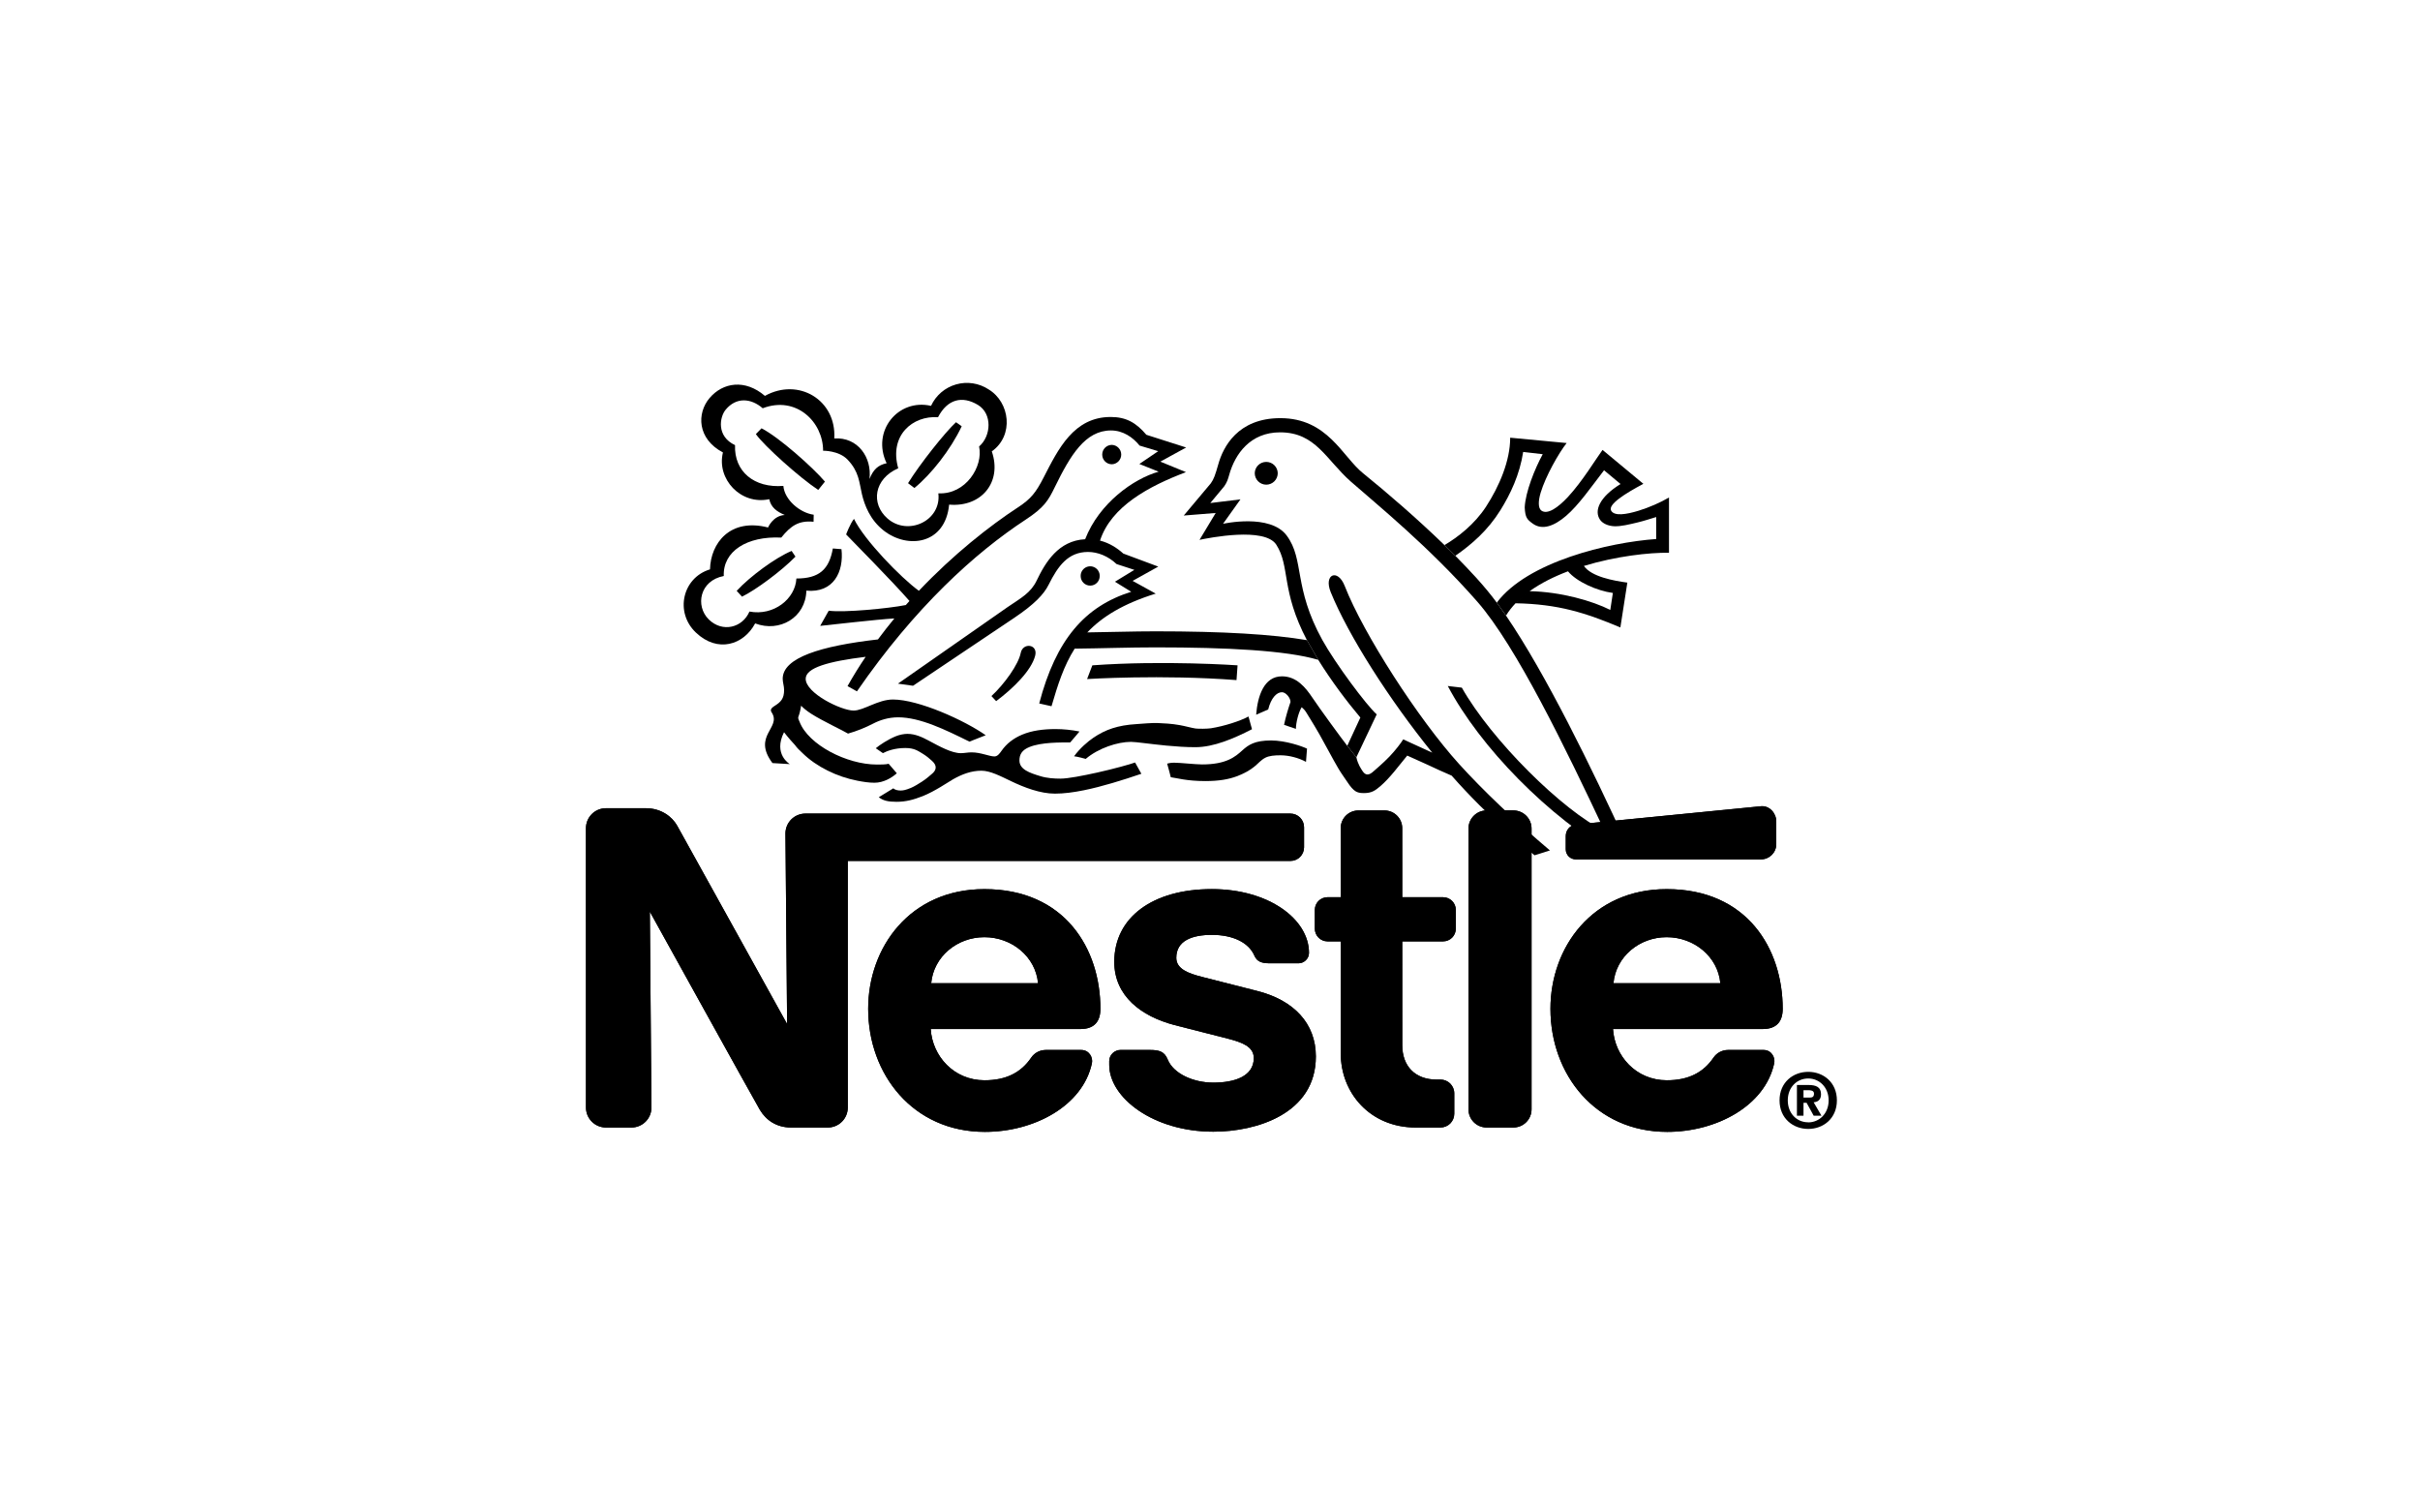
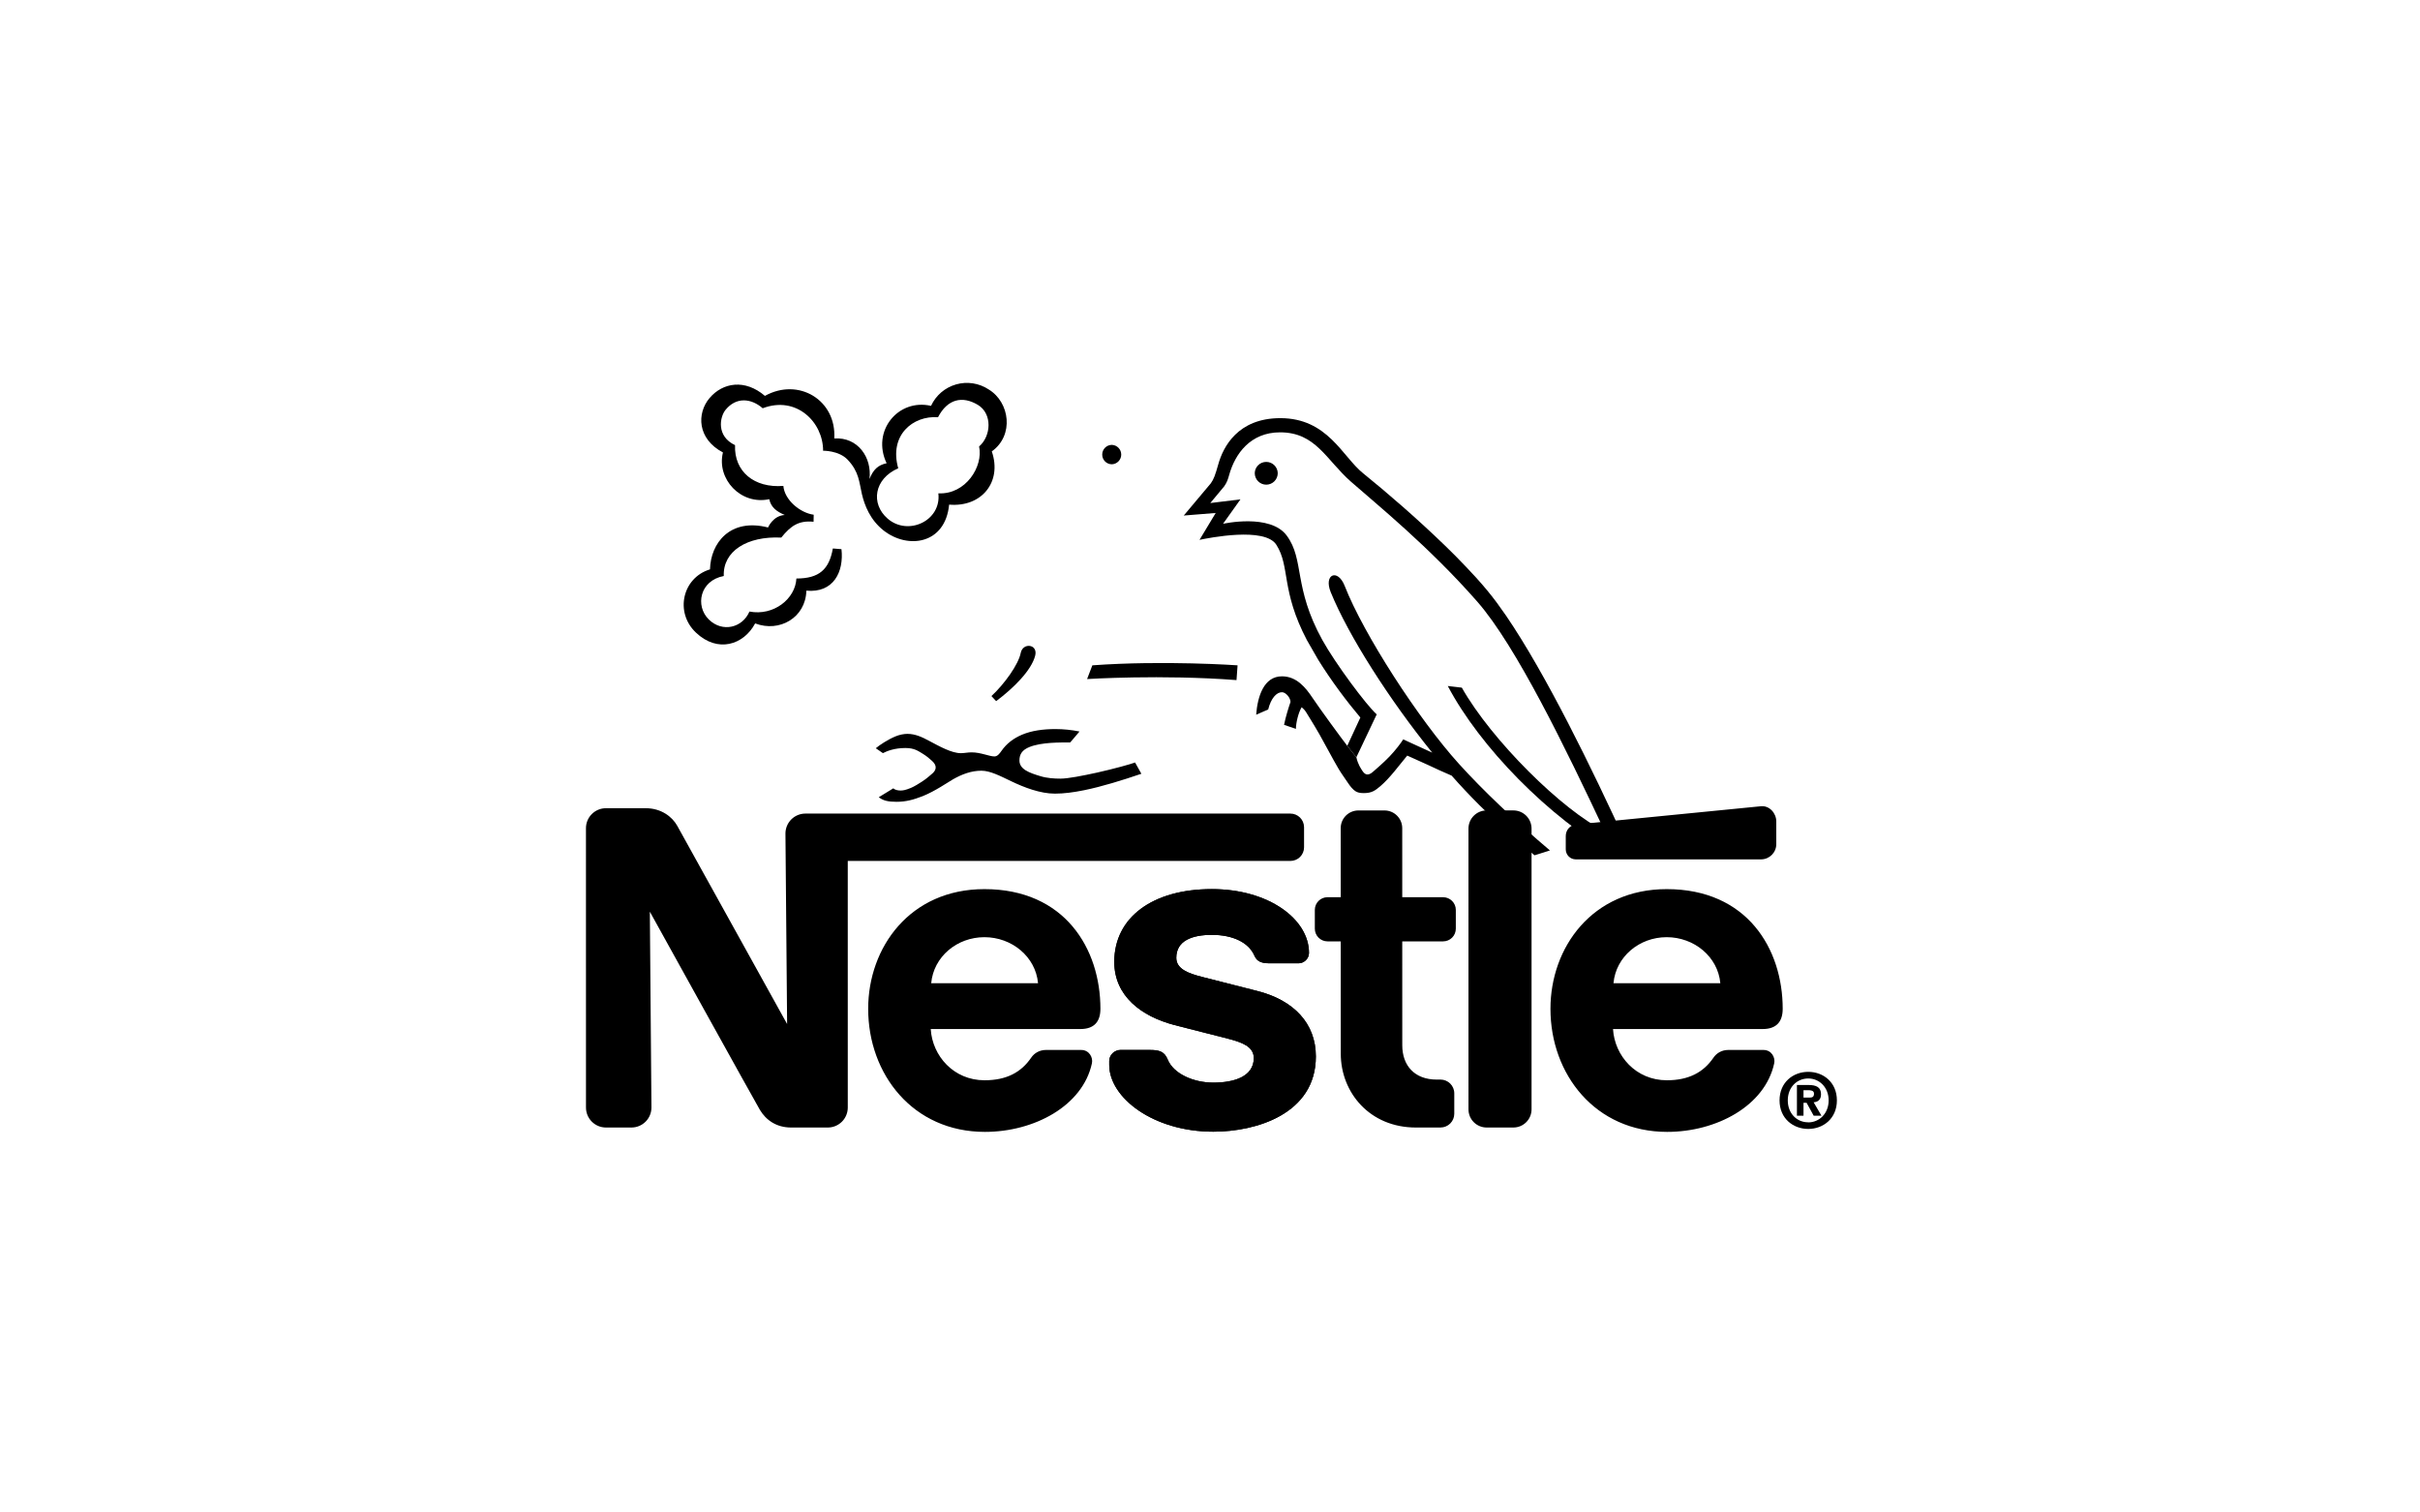
<svg xmlns="http://www.w3.org/2000/svg" width="800px" height="500px" viewBox="0 0 800 500">
  <title>Artboard</title>
  <desc>Created with Sketch.</desc>
  <defs />
  <g id="Artboard" stroke="none" stroke-width="1" fill="none" fill-rule="evenodd">
    <g id="Group" transform="translate(193, 125)" fill="#000000" fill-rule="nonzero">
-       <path d="M167.399,68.595 C169.14,68.595 170.543,67.18 170.543,65.441 C170.573,64.297 169.98,63.226 168.994,62.645 C168.007,62.063 166.783,62.063 165.797,62.645 C164.81,63.226 164.217,64.297 164.248,65.441 C164.248,67.18 165.649,68.595 167.399,68.595 Z M205.457,133.209 C210.133,133.209 213.279,132.579 215.813,131.644 C218.333,130.707 220.27,129.579 221.68,128.423 C223.018,127.329 223.867,126.218 225.295,125.489 C226.554,124.838 228.327,124.685 230.315,124.685 C233.171,124.685 236.385,125.568 238.734,126.86 L239.072,122.489 C237.507,121.716 231.989,119.782 227.196,119.782 C221.75,119.782 219.691,121.25 217.68,123.065 C215.34,125.187 212.383,127.709 204.387,127.709 C202.257,127.709 197.144,127.133 195.068,127.133 C193.806,127.133 192.838,127.448 192.838,127.448 C193.218,128.644 194.034,131.939 194.034,131.939 C195.948,132.178 199.288,133.209 205.457,133.209 Z M180.876,120.245 C182.495,120.245 187.205,120.964 192.644,121.486 C195.734,121.777 199.041,122.007 202.162,122.007 C208.273,122.007 214.964,119.101 220.881,116.068 L219.723,111.858 C216.959,113.372 211.7,115.054 207.318,115.752 C206.239,115.928 203.106,115.971 202.214,115.829 C200.736,115.599 198.964,115.068 197.059,114.721 C194.383,114.218 191.459,114.099 189.727,114.023 C187.815,113.937 184.387,114.261 182.703,114.372 C176.514,114.741 172.423,116.198 168.509,118.84 C166.532,120.178 164.007,122.363 162.059,125.007 C163.061,125.081 165.919,125.878 165.919,125.878 C170.14,122.288 176.482,120.245 180.876,120.245 Z" id="Shape" />
      <path d="M106.295,122.279 C109.309,122.279 110.518,123.257 112.18,124.257 C113.345,124.975 114.259,125.768 115.128,126.554 C116.989,128.216 116.457,129.741 114.998,130.892 C114.248,131.489 113.606,132.207 111.714,133.437 C110.802,134.038 109.225,135.005 108.149,135.459 C106.255,136.243 105.43,136.331 104.743,136.331 C104.047,136.331 102.939,136.223 102.318,135.604 L97.5,138.55 C98.946,139.678 100.588,140.061 103.351,140.061 C106.473,140.061 108.964,139.387 112.041,138.182 C116.029,136.604 120.514,133.502 122.002,132.653 C125.05,130.912 128.126,129.782 131.421,129.782 C134.324,129.782 137.597,131.5 141.264,133.252 C145.592,135.329 150.878,137.363 155.739,137.363 C158.653,137.363 161.917,136.937 165.333,136.241 C171.401,135.002 177.926,132.957 184.311,130.793 L182.236,127.065 C180.68,127.64 175.349,129.14 169.617,130.414 C164.865,131.457 160.045,132.401 157.545,132.401 C155.502,132.401 153.097,132.252 150.944,131.588 C147.288,130.489 144.005,129.336 144.005,126.399 C144.005,124.367 144.874,122.93 147.333,121.941 C151.313,120.342 157.514,120.441 160.775,120.441 C161.385,119.788 163.854,116.82 163.854,116.82 C161.24,116.293 158.581,116.024 155.914,116.016 C151.827,116.016 148.05,116.538 144.919,117.854 C142.016,119.074 139.732,120.836 138.079,123.216 C137.414,124.162 136.73,125.063 135.732,125.063 C134.077,125.063 131.205,123.714 128.205,123.714 C126.899,123.714 125.791,123.984 124.637,123.984 C121.601,123.984 117.644,121.777 114.119,119.896 C111.901,118.712 109.617,117.601 106.964,117.601 C105.865,117.601 104.356,117.874 103.016,118.439 C100.439,119.516 97.827,121.257 96.511,122.354 L98.872,123.975 C100.248,123.257 102.752,122.279 106.295,122.279 Z M319.376,156.135 C308.032,146.568 297.056,136.099 289.318,127.541 C275.953,112.784 257.745,84.624 251.527,68.689 C249.23,62.827 244.489,64.818 246.917,70.779 C252.788,85.18 266.329,106.356 280.466,123.813 C277.171,122.354 273.086,120.394 270.876,119.419 C270.124,120.649 268.264,123.083 266.349,125.083 C264.133,127.39 261.849,129.259 261.142,129.912 C259.586,131.36 258.446,131.468 257.399,129.86 C256.923,129.097 255.912,127.73 255.387,125.356 L252.383,121.552 C250.773,119.529 243.23,109.209 240.919,105.739 C238.615,102.282 235.626,98.581 230.784,98.581 C224.793,98.581 222.725,105.216 222.259,111.273 L226.236,109.543 C227.164,105.791 229.005,103.833 230.786,103.833 C232.056,103.833 233.615,105.682 233.615,107.063 C233.038,108.685 231.991,112.034 231.482,114.622 L235.401,115.95 C235.401,114.045 236.2,110.586 237.302,108.793 C237.302,108.793 238.387,109.716 238.793,110.468 C239.052,110.955 240.989,113.914 243.232,117.851 C245.234,121.365 247.459,125.705 249.505,129.162 C250.493,130.827 251.628,132.318 252.385,133.491 C253.396,135.038 254.304,136.122 255.266,136.669 C256.167,137.167 257.14,137.18 257.923,137.18 C260.457,137.18 261.619,136.34 263.338,134.876 C266.559,132.099 269.333,128.241 272.203,124.782 L278.968,127.836 C281.585,129.08 284.225,130.273 286.887,131.414 C292.655,137.964 299.113,144.381 305.887,150.482 L310.489,154.538 C311.743,155.624 313,156.689 314.277,157.745 L319.376,156.135 Z" id="Shape" />
      <path d="M344.77,154.169 C333.182,128.804 317.914,97.61 304.854,78.502 L301.804,74.216 C297.444,68.336 292.725,63.459 288.101,58.73 L284.511,55.196 C275.462,46.428 265.306,37.662 257.568,31.417 C250.741,25.917 245.887,13.232 230.25,13.232 C216.155,13.232 211.336,22.813 209.759,28.428 C208.712,32.113 208.259,33.385 207.277,34.768 L198.324,45.428 L208.885,44.579 L203.534,53.464 C206.601,52.824 225.122,49.104 228.93,55.086 C233.554,62.32 230.399,70.171 239.043,86.628 L242.782,93.133 C247.083,100.052 252.178,106.847 256.705,112.209 L252.376,121.552 L255.381,125.356 L262.11,111.164 C258.676,108.097 248.394,94.273 244.144,86.583 C234.484,69.095 238.279,60.099 232.385,52.083 C226.926,44.644 211.311,48.158 211.311,48.158 L217.07,40.079 L207.101,41.295 L211.712,35.75 C212.694,34.315 212.921,33.446 213.322,32.061 C215.279,24.962 220.412,17.923 230.158,17.923 C241.991,17.923 245.374,27.007 253.599,34.239 C261.926,41.57 279.385,55.664 295.358,73.892 C308.239,88.586 324.748,122.748 337.43,149.712 C323.565,142.955 300.083,119.725 290.248,102.322 L285.606,101.779 C296.167,121.813 318.831,145.14 341.248,157.84 L344.77,154.169 Z" id="Shape" />
-       <path d="M312.662,70.432 C316.358,67.777 320.734,65.613 325.345,63.863 C328.182,67.3 334.872,70.311 340.178,71.018 L339.329,76.633 C333.444,73.662 323.041,70.637 312.662,70.432 L308.009,74.432 C322.09,74.694 331.054,77.545 342.66,82.428 L344.964,67.604 C340.363,66.973 333.108,65.658 330.597,62.09 C341.212,58.858 352.227,57.64 358.732,57.73 L358.732,39.466 C355.829,41.164 352.173,42.752 348.725,43.82 C344.507,45.113 340.671,45.68 339.615,43.82 C338.448,41.775 344.268,38.131 350.266,34.944 L336.766,23.73 C334.721,26.482 330.074,34.182 325.338,39.27 C321.973,42.883 318.507,45.252 316.527,43.775 C315.489,42.991 315.448,40.73 316.306,37.881 C317.948,32.408 322.266,24.806 324.896,21.457 L306.236,19.694 C306.236,27.32 302.655,35.716 298.248,42.502 C294.446,48.342 288.93,52.588 284.514,55.196 L288.104,58.73 C293.563,54.935 298.881,50.291 302.993,43.676 C306.302,38.358 309.376,31.93 310.529,24.403 L316.991,25.153 C314.304,30.079 311.268,37.727 311.038,42.73 C311.2,46.133 311.856,46.741 313.608,48.036 C316.849,50.462 320.863,48.831 324.689,45.556 C328.908,41.955 333.056,35.919 337.266,30.457 L342.721,35.007 C335.806,39.268 333.849,43.827 335.959,46.849 C336.782,48.023 338.559,48.905 340.764,48.971 C342.95,49.025 345.541,48.381 348.369,47.707 C350.358,47.227 352.514,46.534 354.502,45.923 L354.502,53.189 C338.788,54.311 311.968,60.671 301.809,74.212 L304.858,78.498 C305.739,77.052 306.802,75.7 308.011,74.428 L312.662,70.432 Z M107.178,34.736 L109.288,36.322 C114.815,31.82 121.275,23.631 124.919,15.919 L123.036,14.581 C119.511,17.813 111.104,28.349 107.178,34.736 Z" id="Shape" />
      <path d="M103.937,29.809 C100.838,18.869 108.786,12.32 117.086,12.928 C120.198,6.935 125.079,5.739 130.268,8.849 C135.097,11.755 134.694,19.137 130.669,22.597 C132.106,29.176 126.266,38.552 117.196,38.086 C118.273,47.167 107.133,52.333 100.381,46.403 C94.768,41.48 95.941,33.279 103.937,29.809 Z M100.097,28.135 C97.216,28.766 95.714,30.212 94.43,33.336 C95.291,26.232 90.57,19.423 82.793,19.946 C83.554,7.255 70.982,-0.304 59.865,5.874 C53.297,0.25 45.955,1.392 41.538,6.624 C37.318,11.626 37.459,20.065 45.989,24.57 C43.833,33.336 51.863,42.047 61.302,40.023 C61.845,42.721 63.824,44.167 66.435,45.243 C62.509,45.473 60.899,49.376 60.899,49.376 C48.381,46.169 41.921,54.489 41.712,63.221 C32.577,65.995 30.02,77.414 37.016,84.083 C44.248,91 52.874,88.162 56.635,81.09 C64.705,84.158 73.342,79.176 73.568,70.259 C82.563,71.106 86.011,64.016 85.173,56.545 L82.322,56.315 C81.095,63.255 77.797,66.245 70.27,66.245 C69.944,72.912 62.82,78.698 54.75,77.167 C52.486,82.495 45.842,84.234 41.306,79.777 C36.782,75.318 38.282,66.932 46.266,65.419 C45.939,57.241 53.899,52.173 65.266,52.716 C68.495,48.714 71.106,47.016 75.946,47.484 L75.991,45.158 C71.455,44.547 66.342,40.25 65.964,35.631 C56.284,36.401 49.658,30.854 49.986,22.153 C43.766,19.239 44.885,12.854 46.899,10.43 C50.367,6.243 55.216,6.579 59.135,9.962 C70.196,5.732 79.101,14.464 79.101,24.002 C79.101,24.002 84.27,23.903 87.173,26.928 C91.014,30.941 91.014,34.432 91.926,38.324 C92.786,42 94.635,46.885 99.149,50.408 C107.131,56.631 119.5,54.944 120.761,41.818 C131.385,42.761 138.369,34.421 134.867,24.221 C142.306,18.912 140.827,7.971 133.833,3.739 C130.656,1.641 126.721,1.034 123.06,2.077 C119.398,3.12 116.374,5.709 114.779,9.167 C103.892,6.664 95.018,17.52 100.097,28.135 Z M149.214,91.727 C150.171,87.899 145.124,87.331 144.428,90.858 C143.689,94.633 139.099,101.072 134.75,105.106 L136.304,106.782 C142.014,102.516 147.986,96.613 149.214,91.727 Z M174.565,28.482 C176.29,28.417 177.655,27.001 177.655,25.275 C177.655,23.549 176.29,22.132 174.565,22.068 C172.793,22.068 171.369,23.514 171.369,25.275 C171.369,27.047 172.793,28.482 174.565,28.482 Z M221.791,31.408 C221.841,29.343 223.529,27.696 225.593,27.696 C227.658,27.696 229.346,29.343 229.396,31.408 C229.399,32.418 229,33.389 228.287,34.105 C227.574,34.821 226.605,35.224 225.595,35.225 C223.5,35.225 221.791,33.518 221.791,31.408 Z M215.764,99.829 C191.011,97.928 166.367,99.482 166.367,99.482 L168.104,94.946 C191.77,93.227 216.113,94.946 216.113,94.946 L215.764,99.829 Z" id="Shape" />
-       <path d="M66.185,117.059 C66.185,117.059 67.588,118.932 69.775,121.259 C70.516,122.304 71.329,123.052 72.36,124.023 C76.899,128.448 83.574,131.766 90.459,133.092 C92.417,133.466 94.158,133.757 96.095,133.757 C99.032,133.757 101.736,132.18 103.466,130.633 L100.77,127.489 C99.901,127.748 98.095,127.748 96.899,127.748 C86.914,127.748 74.245,121.214 71.329,113.642 C71.034,112.903 70.687,112.491 70.982,111.793 C71.264,111.097 71.635,109.631 71.84,108.282 C72.428,108.955 73.633,109.966 75.167,110.955 C78.887,113.338 85.957,116.633 87.338,117.516 C90.234,116.687 93.04,115.568 95.712,114.176 C97.788,113.099 100.628,112.131 103.912,112.131 C111.209,112.131 119.595,116.284 127.471,120.167 L132.854,118.056 C125.86,113.131 110.658,106.245 102.196,106.245 C97.214,106.245 92.525,109.901 89.189,109.901 C85.088,109.901 73.342,104.169 73.342,99.394 C73.342,95.718 80.944,93.628 93.167,92.126 C91.035,95.271 89.036,98.504 87.176,101.818 L90.286,103.547 C109.428,75.779 129.331,57.75 146.081,46.775 C152.171,42.782 153.554,40.446 155.673,36.083 C160.863,25.468 165.757,17.3 174.273,17.3 C178.241,17.3 181.493,19.541 183.725,22.304 L189.881,24.153 L183.646,28.383 L190.023,30.928 C181.7,33.266 170.336,41.369 165.725,53.257 C156.86,53.725 152.586,60.914 149.694,66.939 C147.734,70.998 144.626,72.617 140.09,75.696 L103.84,101.005 L108.831,101.7 L142.318,79.23 C148.932,74.773 152.063,71.486 153.653,68.309 C156.752,62.088 160.104,57.466 166.673,57.466 C169.903,57.466 173.349,58.847 176.113,61.468 L181.995,63.383 L175.579,67.309 L180.962,70.628 C165.583,75.448 156.065,86.475 150.541,107.552 L154.608,108.466 C156.642,101.495 158.664,95.09 162.264,89.432 C171.16,89.336 180.18,89.009 189.02,89.009 C212.622,89.009 232.218,90.009 242.791,93.131 L239.052,86.626 C227.743,84.689 211.329,83.7 189.023,83.7 C181.552,83.7 173.968,83.971 166.444,84.059 C171.306,78.914 178.288,74.574 189.056,71.236 L181.421,67.027 L189.903,62.306 L178.342,57.998 C176.32,56.182 173.806,54.518 170.644,53.712 C174.351,42.324 186.957,35.669 199.052,31.079 L190.581,27.608 L199.117,22.932 L185.968,18.732 C182.532,14.687 179.236,12.847 174.167,12.847 C161.964,12.847 156.831,23.45 152.002,32.849 C149.446,37.809 147.847,39.896 143.518,42.725 C134.131,48.869 122.178,58.266 110.761,70.306 C104.8,66.002 92.606,53.403 89.313,46.532 C88.007,48.151 86.714,51.678 86.714,51.678 C87.966,52.991 102.311,67.511 107.649,73.667 C107.245,74.113 106.847,74.559 106.444,75.016 C100.755,76.146 85.986,77.572 80.959,76.887 L78.133,81.903 C81.883,81.534 96.568,79.802 102.658,79.444 C100.791,81.711 98.981,84.025 97.23,86.383 C78.36,88.536 65.743,92.408 65.743,99.392 C65.743,100.545 66.209,101.849 66.209,103.077 C66.209,106.002 65.11,107.081 63.034,108.385 C61.685,109.245 61.597,109.833 62.176,110.637 C65.306,115.696 55.583,118.207 62.358,127.257 L68.101,127.604 C68.099,127.606 62.498,124.347 66.185,117.059 Z M58.741,16.59 L56.872,18.505 C59.559,22.345 71.457,33.005 77.491,36.964 L79.709,34.212 C75.752,29.556 64.505,19.518 58.741,16.59 Z M50.529,70.322 L52.291,72.245 C56.827,70.05 65.351,63.741 69.964,59.011 L68.694,57.128 C63.275,59.392 54.901,65.59 50.529,70.322 Z" id="Shape" />
-       <path d="M313.297,148.912 C313.299,147.322 312.669,145.796 311.545,144.671 C310.421,143.545 308.897,142.913 307.306,142.912 L298.435,142.908 C296.842,142.911 295.316,143.547 294.192,144.675 C293.068,145.804 292.44,147.333 292.444,148.926 L292.448,241.73 C292.445,243.321 293.074,244.848 294.198,245.975 C295.322,247.101 296.848,247.734 298.439,247.734 L307.311,247.734 C308.902,247.731 310.427,247.095 311.549,245.967 C312.672,244.84 313.301,243.312 313.297,241.721 L313.297,148.912 Z M324.606,151.381 L324.606,155.793 C324.609,156.671 324.961,157.512 325.584,158.131 C326.207,158.749 327.05,159.095 327.928,159.092 L389.149,159.092 C391.937,159.092 394.203,156.84 394.203,154.047 L394.203,146.574 C394.203,143.786 391.91,141.257 389.135,141.529 C389.135,141.529 329.962,147.336 328.052,147.552 C325.847,147.795 324.606,149.554 324.606,151.381 Z M275.047,247.739 C259.818,247.739 250.232,236.191 250.232,223.333 L250.218,186.203 L245.858,186.203 C244.743,186.204 243.673,185.763 242.884,184.975 C242.096,184.187 241.653,183.117 241.653,182.002 L241.653,175.786 C241.653,173.464 243.545,171.599 245.863,171.599 L250.218,171.604 L250.209,148.773 C250.206,147.221 250.821,145.733 251.917,144.635 C253.013,143.537 254.501,142.921 256.052,142.921 L264.705,142.921 C267.937,142.931 270.551,145.556 270.547,148.788 L270.552,171.601 L284.043,171.601 C286.369,171.601 288.261,173.471 288.261,175.793 L288.261,182.009 C288.261,183.123 287.817,184.191 287.028,184.977 C286.239,185.763 285.17,186.203 284.056,186.2 L270.552,186.2 L270.561,220.547 C270.561,227.291 274.646,231.892 281.955,231.892 L283.182,231.883 C285.703,231.883 287.752,233.914 287.752,236.435 L287.752,243.182 C287.753,244.392 287.272,245.552 286.415,246.406 C285.558,247.261 284.397,247.738 283.187,247.734 L275.047,247.734 L275.047,247.739 Z M132.426,168.928 C107.806,168.928 93.998,188.196 93.998,208.495 C93.998,230.128 108.788,249.18 132.586,249.18 C148.874,249.18 164.93,240.597 167.964,226.5 C168.374,224.599 167.092,222.106 164.412,222.097 L152.775,222.097 C150.662,222.097 148.935,223.108 147.894,224.635 C144.565,229.518 139.685,232.117 132.471,232.117 C122.277,232.117 115.209,224.086 114.678,215.178 L164.176,215.178 C168.734,215.178 170.77,212.705 170.77,208.491 C170.775,188.696 159.056,168.928 132.426,168.928 Z M132.426,184.818 C141.514,184.818 149.358,191.284 150.153,200.034 L114.833,200.034 C115.626,191.284 123.338,184.818 132.426,184.818 Z M357.971,168.928 C333.354,168.928 319.545,188.196 319.545,208.495 C319.545,230.128 334.338,249.18 358.133,249.18 C374.421,249.18 390.477,240.597 393.514,226.5 C393.923,224.599 392.642,222.106 389.964,222.097 L378.324,222.097 C376.212,222.097 374.484,223.108 373.441,224.635 C370.115,229.518 365.232,232.117 358.018,232.117 C347.827,232.117 340.761,224.086 340.225,215.178 L389.727,215.178 C394.284,215.178 396.322,212.705 396.322,208.491 C396.322,188.696 384.604,168.928 357.971,168.928 Z M357.971,184.818 C367.063,184.818 374.908,191.284 375.703,200.034 L340.378,200.034 C341.171,191.284 348.883,184.818 357.971,184.818 Z" id="Shape" />
      <path d="M233.57,143.955 L73.239,143.955 C71.49,143.955 69.812,144.651 68.576,145.888 C67.341,147.126 66.648,148.805 66.651,150.554 L67.203,213.525 C67.203,213.525 32.653,151.122 30.851,147.937 C29.16,144.941 25.523,142.182 20.489,142.182 L7.304,142.182 C5.553,142.182 3.874,142.878 2.636,144.117 C1.398,145.355 0.704,147.035 0.705,148.786 L0.712,241.133 C0.711,242.883 1.405,244.562 2.641,245.8 C3.878,247.039 5.556,247.735 7.306,247.736 L15.764,247.736 C19.411,247.728 22.361,244.765 22.354,241.117 L21.822,176.383 C21.822,176.383 56.705,239.41 58.198,241.892 C60.209,245.248 63.615,247.739 68.552,247.739 L80.664,247.739 C82.414,247.738 84.092,247.041 85.329,245.803 C86.565,244.564 87.259,242.885 87.257,241.135 L87.252,159.606 L233.579,159.61 C234.774,159.614 235.921,159.142 236.768,158.299 C237.615,157.455 238.091,156.31 238.092,155.115 L238.092,148.455 C238.085,145.964 236.061,143.95 233.57,143.955 Z" id="Shape" />
      <path d="M207.622,184.047 C214.595,184.047 219.806,186.577 221.685,190.944 C222.586,193.043 224.333,193.446 226.734,193.446 L236.32,193.446 C237.903,193.446 239.725,192.083 239.725,190.011 C239.725,178.869 226.437,168.919 207.608,168.919 C188.142,168.919 175.356,178.191 175.356,192.968 C175.356,204.27 184.288,210.995 195.268,213.867 C200.273,215.173 208.818,217.286 212.977,218.381 C217.464,219.554 221.475,220.928 221.475,224.768 C221.475,230.833 215.083,232.896 208.101,232.896 C201.486,232.896 194.899,229.944 193.009,225.225 C191.917,222.493 190,222.097 187.095,222.097 L177.345,222.097 C175.644,222.097 173.687,223.556 173.687,225.775 L173.687,227.034 C173.687,237.82 188.158,249.117 208.119,249.117 C222.275,249.117 241.995,243.232 241.995,224.25 C241.995,213.257 234.64,205.646 222.671,202.604 C217.991,201.417 206.739,198.556 204.291,197.923 C199.928,196.793 195.856,195.372 195.856,191.633 C195.858,185.968 201.092,184.047 207.622,184.047 Z" id="Shape" />
      <path d="M313.297,148.912 C313.299,147.322 312.669,145.796 311.545,144.671 C310.421,143.545 308.897,142.913 307.306,142.912 L298.435,142.908 C296.842,142.911 295.316,143.547 294.192,144.675 C293.068,145.804 292.44,147.333 292.444,148.926 L292.448,241.73 C292.445,243.321 293.074,244.848 294.198,245.975 C295.322,247.101 296.848,247.734 298.439,247.734 L307.311,247.734 C308.902,247.731 310.427,247.095 311.549,245.967 C312.672,244.84 313.301,243.312 313.297,241.721 L313.297,148.912 Z M324.606,151.381 L324.606,155.793 C324.609,156.671 324.961,157.512 325.584,158.131 C326.207,158.749 327.05,159.095 327.928,159.092 L389.149,159.092 C391.937,159.092 394.203,156.84 394.203,154.047 L394.203,146.574 C394.203,143.786 391.91,141.257 389.135,141.529 C389.135,141.529 329.962,147.336 328.052,147.552 C325.847,147.795 324.606,149.554 324.606,151.381 Z M275.047,247.739 C259.818,247.739 250.232,236.191 250.232,223.333 L250.218,186.203 L245.858,186.203 C244.743,186.204 243.673,185.763 242.884,184.975 C242.096,184.187 241.653,183.117 241.653,182.002 L241.653,175.786 C241.653,173.464 243.545,171.599 245.863,171.599 L250.218,171.604 L250.209,148.773 C250.206,147.221 250.821,145.733 251.917,144.635 C253.013,143.537 254.501,142.921 256.052,142.921 L264.705,142.921 C267.937,142.931 270.551,145.556 270.547,148.788 L270.552,171.601 L284.043,171.601 C286.369,171.601 288.261,173.471 288.261,175.793 L288.261,182.009 C288.261,183.123 287.817,184.191 287.028,184.977 C286.239,185.763 285.17,186.203 284.056,186.2 L270.552,186.2 L270.561,220.547 C270.561,227.291 274.646,231.892 281.955,231.892 L283.182,231.883 C285.703,231.883 287.752,233.914 287.752,236.435 L287.752,243.182 C287.753,244.392 287.272,245.552 286.415,246.406 C285.558,247.261 284.397,247.738 283.187,247.734 L275.047,247.734 L275.047,247.739 Z M170.775,208.491 C170.775,188.696 159.056,168.928 132.428,168.928 C107.809,168.928 94,188.196 94,208.495 C94,230.128 108.791,249.18 132.588,249.18 C148.876,249.18 164.932,240.597 167.966,226.5 C168.376,224.599 167.095,222.106 164.414,222.097 L152.777,222.097 C150.664,222.097 148.937,223.108 147.896,224.635 C144.568,229.518 139.687,232.117 132.473,232.117 C122.279,232.117 115.212,224.086 114.68,215.178 L164.178,215.178 C168.736,215.178 170.775,212.705 170.775,208.491 Z M114.833,200.032 C115.628,191.282 123.338,184.815 132.428,184.815 C141.516,184.815 149.36,191.282 150.155,200.032 L114.833,200.032 Z M396.322,208.491 C396.322,188.696 384.604,168.928 357.973,168.928 C333.356,168.928 319.547,188.196 319.547,208.495 C319.547,230.128 334.34,249.18 358.135,249.18 C374.423,249.18 390.48,240.597 393.516,226.5 C393.926,224.599 392.644,222.106 389.966,222.097 L378.327,222.097 C376.214,222.097 374.486,223.108 373.444,224.635 C370.117,229.518 365.234,232.117 358.02,232.117 C347.829,232.117 340.764,224.086 340.227,215.178 L389.73,215.178 C394.284,215.178 396.322,212.705 396.322,208.491 Z M340.381,200.032 C341.173,191.282 348.883,184.815 357.973,184.815 C367.065,184.815 374.91,191.282 375.705,200.032 L340.381,200.032 Z" id="Shape" />
-       <path d="M233.57,143.955 L73.239,143.955 C71.49,143.955 69.812,144.651 68.576,145.888 C67.341,147.126 66.648,148.805 66.651,150.554 L67.203,213.525 C67.203,213.525 32.653,151.122 30.851,147.937 C29.16,144.941 25.523,142.182 20.489,142.182 L7.304,142.182 C5.553,142.182 3.874,142.878 2.636,144.117 C1.398,145.355 0.704,147.035 0.705,148.786 L0.712,241.133 C0.711,242.883 1.405,244.562 2.641,245.8 C3.878,247.039 5.556,247.735 7.306,247.736 L15.764,247.736 C19.411,247.728 22.361,244.765 22.354,241.117 L21.822,176.383 C21.822,176.383 56.705,239.41 58.198,241.892 C60.209,245.248 63.615,247.739 68.552,247.739 L80.664,247.739 C82.414,247.738 84.092,247.041 85.329,245.803 C86.565,244.564 87.259,242.885 87.257,241.135 L87.252,159.606 L233.579,159.61 C234.774,159.614 235.921,159.142 236.768,158.299 C237.615,157.455 238.091,156.31 238.092,155.115 L238.092,148.455 C238.085,145.964 236.061,143.95 233.57,143.955 Z" id="Shape" />
      <path d="M207.622,184.047 C214.595,184.047 219.806,186.577 221.685,190.944 C222.586,193.043 224.333,193.446 226.734,193.446 L236.32,193.446 C237.903,193.446 239.725,192.083 239.725,190.011 C239.725,178.869 226.437,168.919 207.608,168.919 C188.142,168.919 175.356,178.191 175.356,192.968 C175.356,204.27 184.288,210.995 195.268,213.867 C200.273,215.173 208.818,217.286 212.977,218.381 C217.464,219.554 221.475,220.928 221.475,224.768 C221.475,230.833 215.083,232.896 208.101,232.896 C201.486,232.896 194.899,229.944 193.009,225.225 C191.917,222.493 190,222.097 187.095,222.097 L177.345,222.097 C175.644,222.097 173.687,223.556 173.687,225.775 L173.687,227.034 C173.687,237.82 188.158,249.117 208.119,249.117 C222.275,249.117 241.995,243.232 241.995,224.25 C241.995,213.257 234.64,205.646 222.671,202.604 C217.991,201.417 206.739,198.556 204.291,197.923 C199.928,196.793 195.856,195.372 195.856,191.633 C195.858,185.968 201.092,184.047 207.622,184.047 Z M403.198,243.838 L401.025,243.838 L401.025,233.676 L404.822,233.676 C407.444,233.676 408.993,234.423 408.993,236.745 C408.993,238.615 407.894,239.293 406.547,239.394 L409.142,243.838 L406.568,243.838 L404.223,239.568 L403.198,239.568 L403.198,243.838 Z M405.119,237.847 C406.097,237.847 406.669,237.644 406.669,236.518 C406.669,235.471 405.543,235.396 404.725,235.396 L403.198,235.396 L403.198,237.847 L405.119,237.847 Z M404.768,248.205 C399.752,248.205 395.279,244.734 395.279,238.766 C395.279,232.802 399.752,229.331 404.768,229.331 C409.766,229.331 414.239,232.802 414.239,238.766 C414.239,244.734 409.766,248.205 404.768,248.205 Z M404.768,231.525 C401.025,231.525 398.002,234.423 398.002,238.766 C398.002,243.113 401.025,246.038 404.768,246.011 L404.768,246.038 C408.419,246.038 411.511,243.113 411.511,238.766 C411.511,234.423 408.419,231.525 404.768,231.525 Z" id="Shape" />
    </g>
  </g>
</svg>